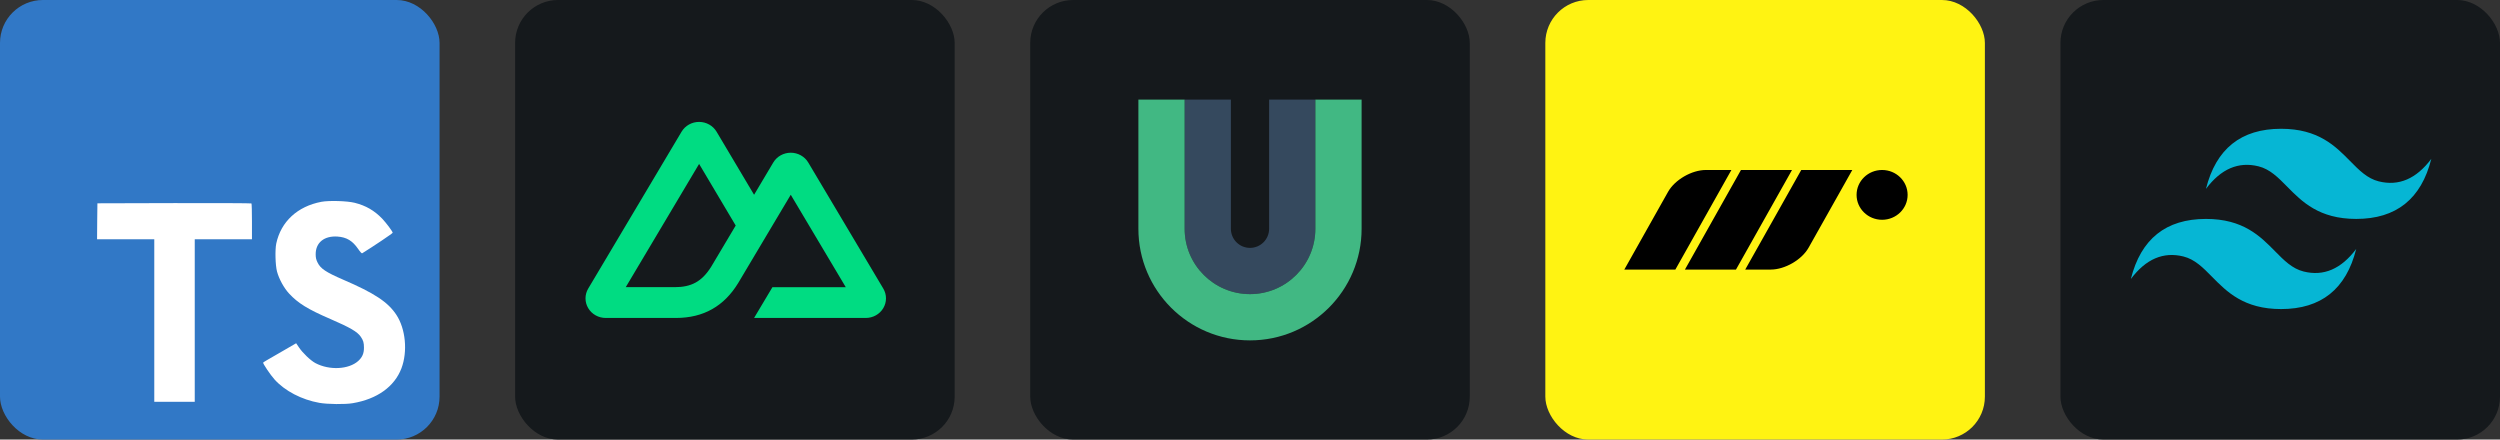
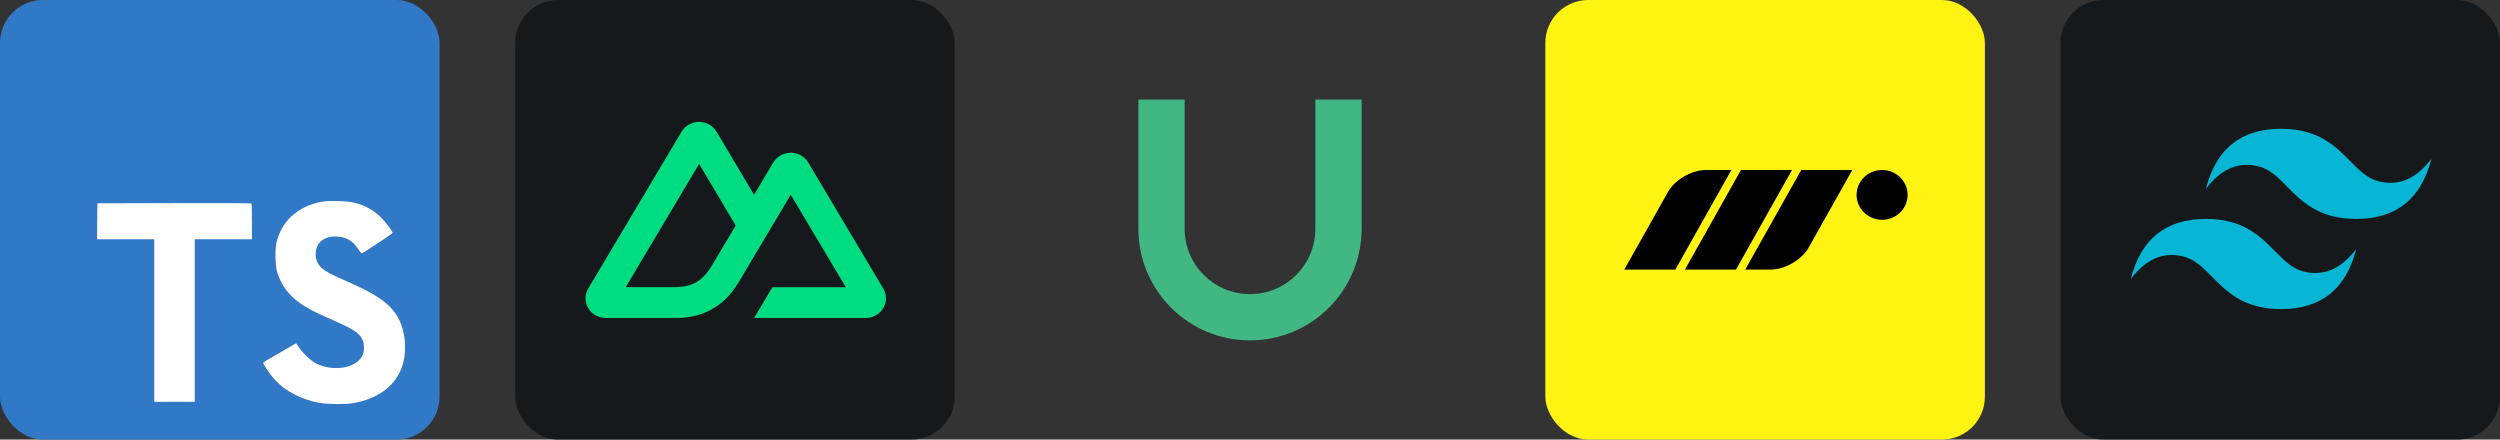
<svg xmlns="http://www.w3.org/2000/svg" width="273" height="48" viewBox="0 0 1456 256" fill="none" version="1.1">
  <rect x="0" y="0" width="1456" height="256" fill="#333333" stroke="none" />
  <defs>
            




        </defs>
  <g transform="translate(0, 0)">
    <svg width="256" height="256" title="TypeScript" viewBox="0 0 256 256" fill="none">
      <rect width="256" height="256" rx="25" fill="#3178C6" />
      <path d="M56.611 128.849L56.53 139.333H73.19H89.85L89.85 186.673V234.012H101.635H113.419V186.673L113.419 139.333H130.079H146.739V129.052C146.739 123.363 146.618 118.609 146.455 118.487C146.333 118.325 126.056 118.243 101.472 118.284L56.733 118.406L56.611 128.849Z" fill="white" />
      <path d="M206.567 118.108C213.068 119.734 218.026 122.619 222.577 127.332C224.934 129.852 228.428 134.444 228.713 135.541C228.794 135.866 217.66 143.343 210.915 147.528C210.671 147.691 209.695 146.634 208.598 145.009C205.307 140.214 201.853 138.141 196.57 137.776C188.809 137.247 183.811 141.311 183.852 148.097C183.852 150.088 184.136 151.266 184.949 152.892C186.655 156.427 189.825 158.54 199.781 162.847C218.107 170.731 225.949 175.932 230.826 183.327C236.271 191.576 237.49 204.742 233.792 214.535C229.729 225.181 219.651 232.414 205.469 234.812C201.081 235.584 190.678 235.462 185.965 234.609C175.684 232.78 165.932 227.701 159.918 221.037C157.561 218.436 152.969 211.65 153.254 211.162C153.375 211 154.432 210.35 155.61 209.659C156.748 209.009 161.056 206.53 165.119 204.173L172.474 199.906L174.018 202.182C176.172 205.473 180.885 209.984 183.73 211.487C191.897 215.795 203.113 215.185 208.639 210.228C210.996 208.074 211.971 205.839 211.971 202.548C211.971 199.581 211.605 198.281 210.061 196.046C208.07 193.202 204.007 190.804 192.466 185.806C179.26 180.117 173.571 176.582 168.37 170.974C165.363 167.724 162.518 162.522 161.34 158.174C160.365 154.558 160.121 145.496 160.893 141.839C163.615 129.08 173.246 120.181 187.143 117.539C191.654 116.686 202.137 117.011 206.567 118.108Z" fill="white" />
    </svg>
  </g>
  <g transform="translate(300, 0)">
    <svg width="256" height="256" title="Nuxt.js" viewBox="0 0 256 256" fill="none" id="nuxtjs">
      <style>
#nuxtjs {
    rect {fill: #15191C}

    @media (prefers-color-scheme: light) {
        rect {fill: #F4F2ED}
    }
}
</style>
      <rect width="256" height="256" rx="25" fill="#15191C" />
      <path d="M139.176 185.179H204.231C206.298 185.179 208.328 184.652 210.117 183.65C211.895 182.659 213.381 181.217 214.425 179.47C215.455 177.744 215.999 175.771 216 173.761C215.998 171.75 215.452 169.778 214.42 168.053L170.73 94.651C169.686 92.905 168.201 91.464 166.423 90.473C164.625 89.468 162.599 88.941 160.539 88.943C158.473 88.943 156.444 89.471 154.654 90.472C152.877 91.463 151.391 92.904 150.347 94.651L139.176 113.433L117.335 76.708C116.29 74.961 114.804 73.52 113.026 72.53C111.227 71.525 109.201 70.999 107.141 71C105.074 71 103.045 71.527 101.255 72.529C99.477 73.52 97.99 74.961 96.945 76.707L42.581 168.054C41.549 169.779 41.003 171.751 41 173.761C40.999 175.765 41.542 177.735 42.575 179.47C43.619 181.217 45.105 182.659 46.883 183.65C48.672 184.652 50.702 185.179 52.769 185.179H93.604C109.784 185.179 121.717 178.286 129.926 164.836L149.859 131.352L160.536 113.433L192.578 167.26H149.859L139.176 185.179ZM92.939 167.241L64.441 167.235L107.159 95.469L128.474 131.352L114.203 155.335C108.751 164.061 102.557 167.241 92.939 167.241Z" fill="#00DC82" />
    </svg>
  </g>
  <g transform="translate(600, 0)">
    <svg width="256" height="256" title="VueUse" viewBox="0 0 256 256" fill="none" id="vueuse">
      <style>
#vueuse {
    rect {fill: #15191C}

    @media (prefers-color-scheme: light) {
        rect {fill: #F4F2ED}
    }
}
</style>
-       <rect width="256" height="256" rx="25" fill="#15191C" />
-       <path d="M166.069 58V133.23C166.069 154.256 149.026 171.3 128 171.3C106.974 171.3 89.931 154.256 89.931 133.23V58H116.863V133.23C116.863 134.693 117.151 136.141 117.711 137.492C118.27 138.844 119.091 140.071 120.125 141.106C121.159 142.14 122.387 142.96 123.738 143.52C125.089 144.08 126.537 144.368 128 144.368C129.463 144.368 130.911 144.08 132.262 143.52C133.613 142.96 134.841 142.14 135.875 141.106C136.909 140.071 137.73 138.844 138.289 137.492C138.849 136.141 139.137 134.693 139.137 133.23V58H166.069Z" fill="#35495E" />
      <path d="M193 58V133.23C193 169.13 163.899 198.24 128 198.24C92.101 198.24 63 169.13 63 133.23V58H89.931V133.23C89.931 154.256 106.976 171.3 128 171.3C149.024 171.3 166.069 154.256 166.069 133.23V58H193Z" fill="#41B883" />
    </svg>
  </g>
  <g transform="translate(900, 0)">
    <svg width="256" height="256" title="Motion" viewBox="0 0 256 256" fill="none">
      <rect width="256" height="256" rx="25" fill="#FFF312" />
      <path d="M108.364 99L75.73 157H46L71.482 111.711C75.432 104.691 85.289 99 93.499 99H108.364ZM181.27 113.5C181.27 105.492 187.925 99 196.135 99C204.344 99 211 105.492 211 113.5C211 121.508 204.344 128 196.135 128C187.925 128 181.27 121.508 181.27 113.5ZM113.938 99H143.668L111.034 157H81.304L113.938 99ZM149.052 99H178.782L153.3 144.289C149.35 151.309 139.492 157 131.283 157H116.418L149.052 99Z" fill="black" />
    </svg>
  </g>
  <g transform="translate(1200, 0)">
    <svg width="256" height="256" title="Tailwind CSS" viewBox="0 0 256 256" fill="none" id="tailwindcss">
      <style>
#tailwindcss {
    rect {fill: #15191C}

    @media (prefers-color-scheme: light) {
        rect {fill: #F4F2ED}
    }
}
</style>
      <rect width="256" height="256" rx="25" fill="#15191C" />
      <path d="M128.5 75C105.167 75 90.583 86.667 84.75 110C93.5 98.333 103.708 93.958 115.375 96.875C122.032 98.537 126.786 103.365 132.058 108.717C140.641 117.423 150.565 127.5 172.25 127.5C195.583 127.5 210.167 115.833 216 92.5C207.25 104.167 197.042 108.542 185.375 105.625C178.718 103.962 173.964 99.135 168.692 93.783C160.117 85.077 150.193 75 128.5 75ZM84.75 127.5C61.417 127.5 46.833 139.167 41 162.5C49.75 150.833 59.958 146.458 71.625 149.375C78.282 151.038 83.037 155.865 88.308 161.217C96.891 169.923 106.815 180 128.5 180C151.833 180 166.417 168.333 172.25 145C163.5 156.667 153.292 161.042 141.625 158.125C134.968 156.463 130.214 151.635 124.942 146.283C116.367 137.577 106.443 127.5 84.75 127.5Z" fill="#06B6D4" />
    </svg>
  </g>
</svg>